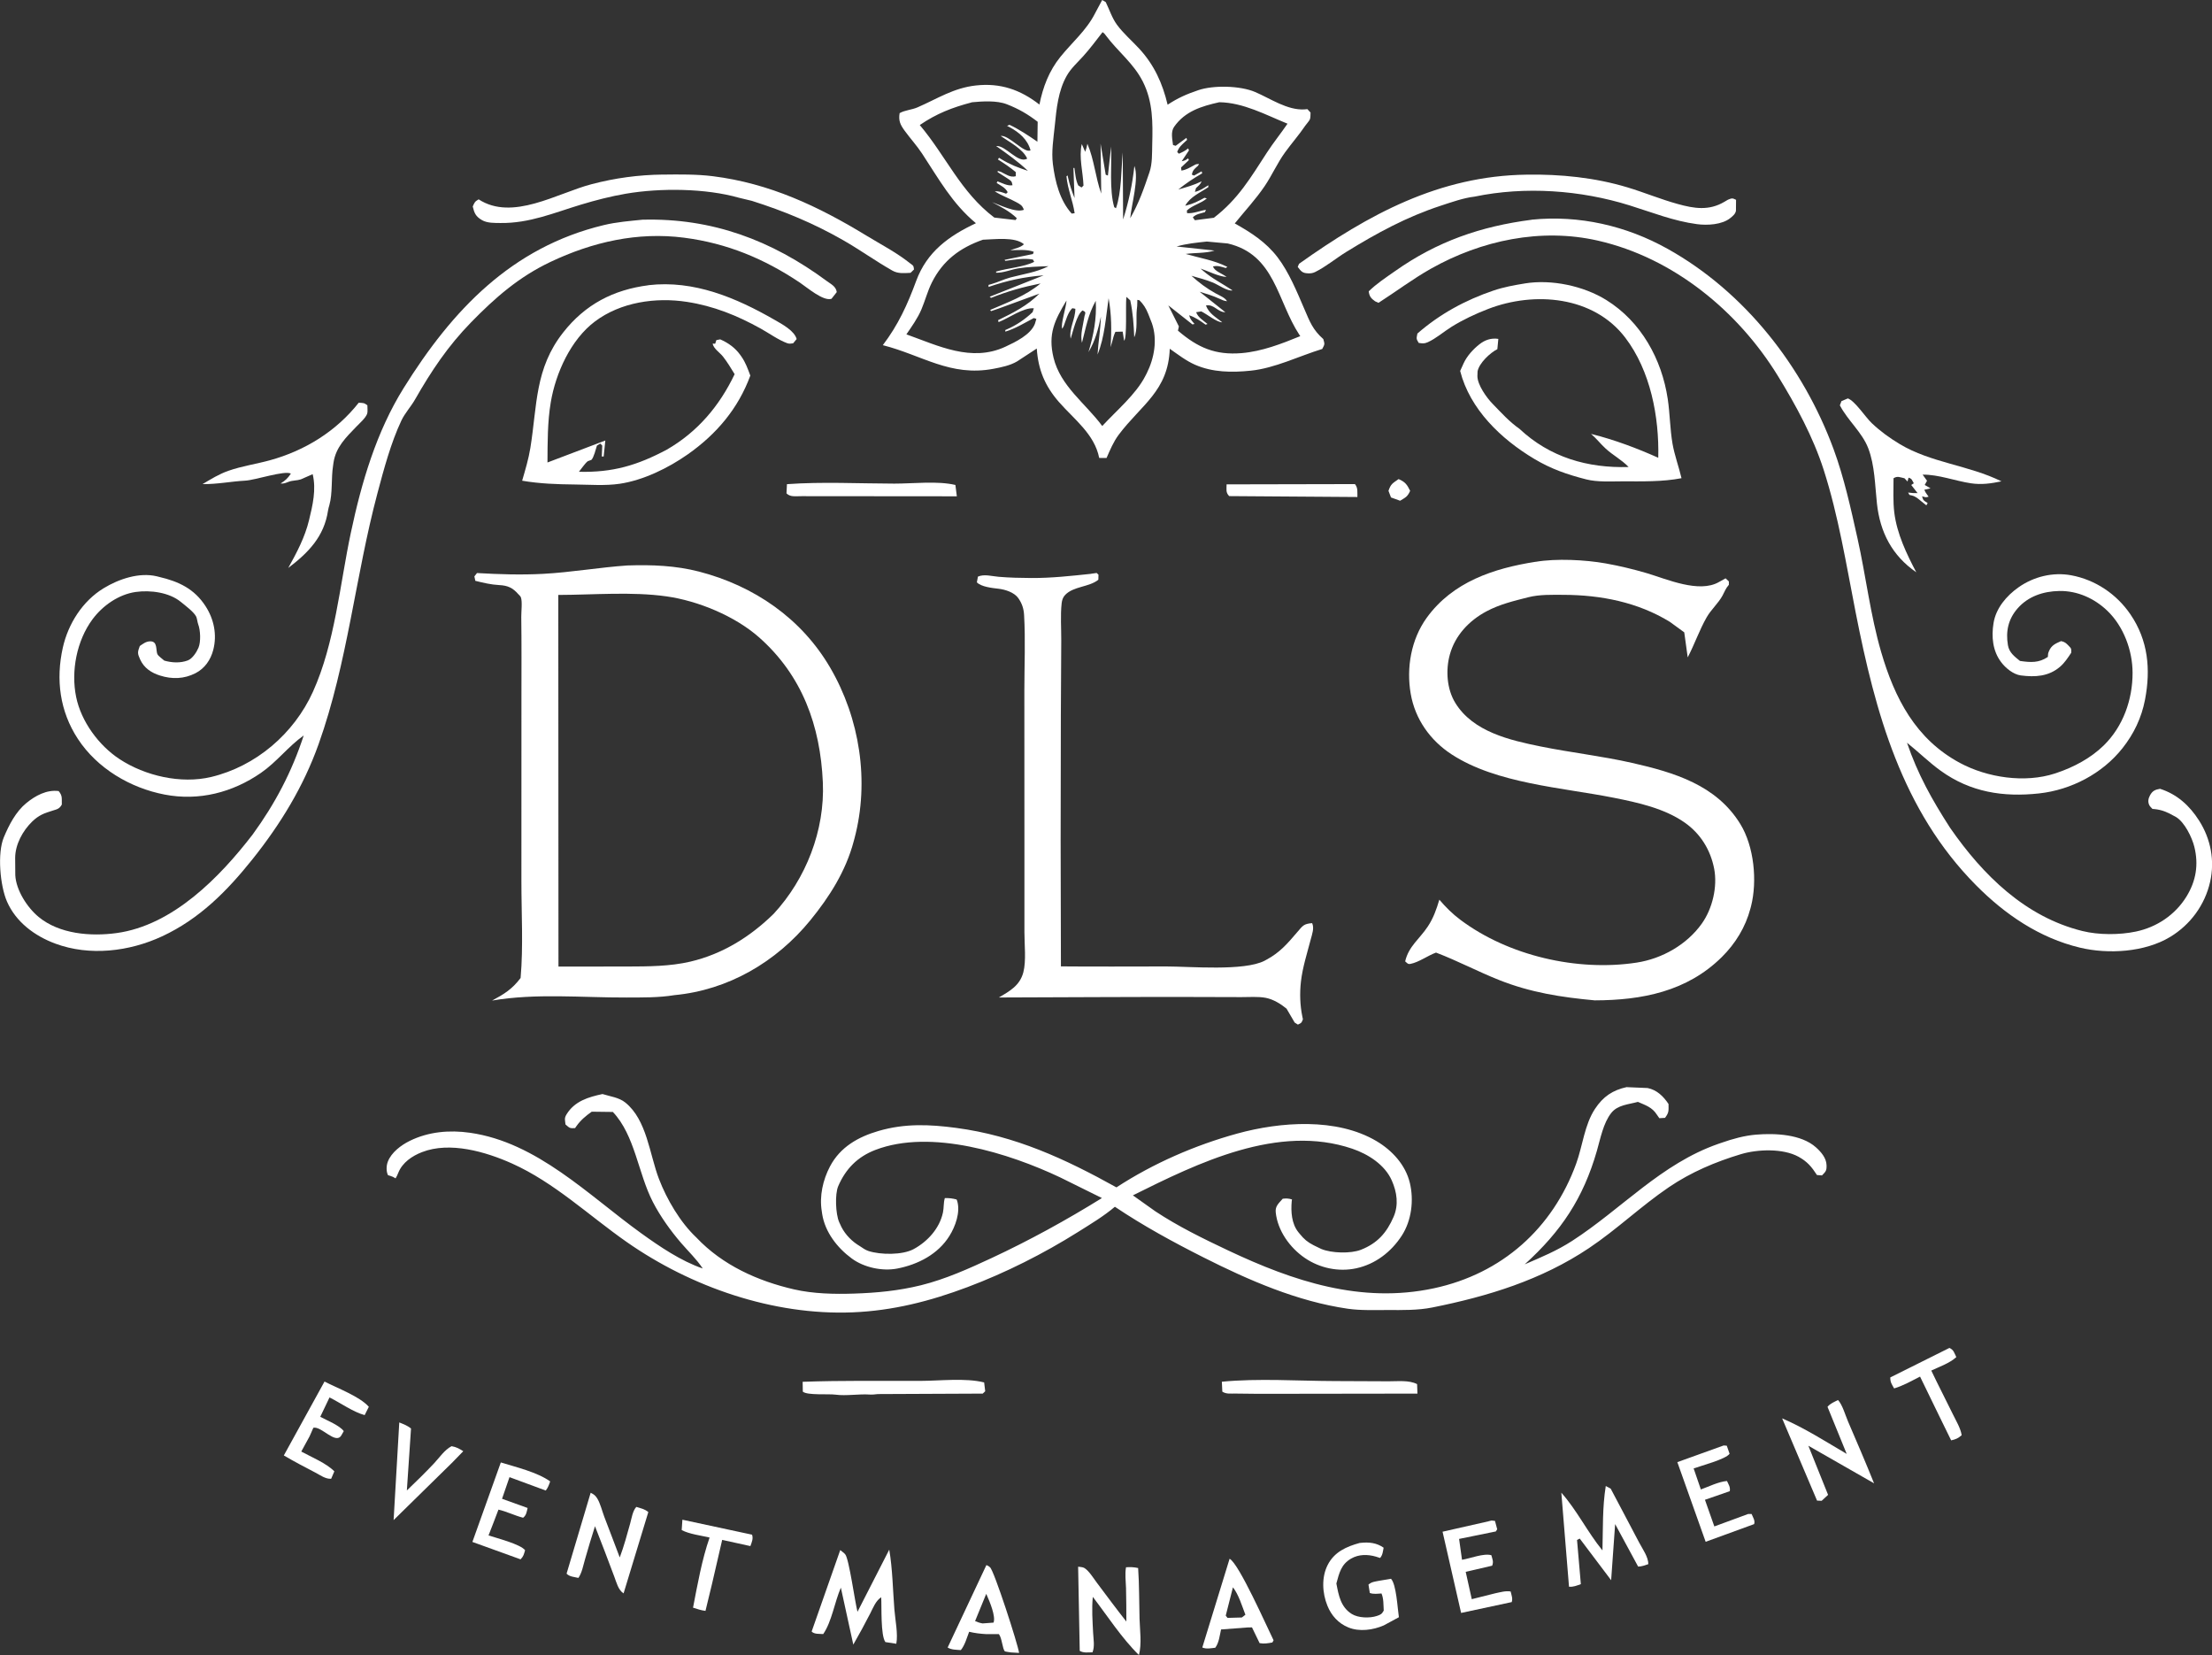
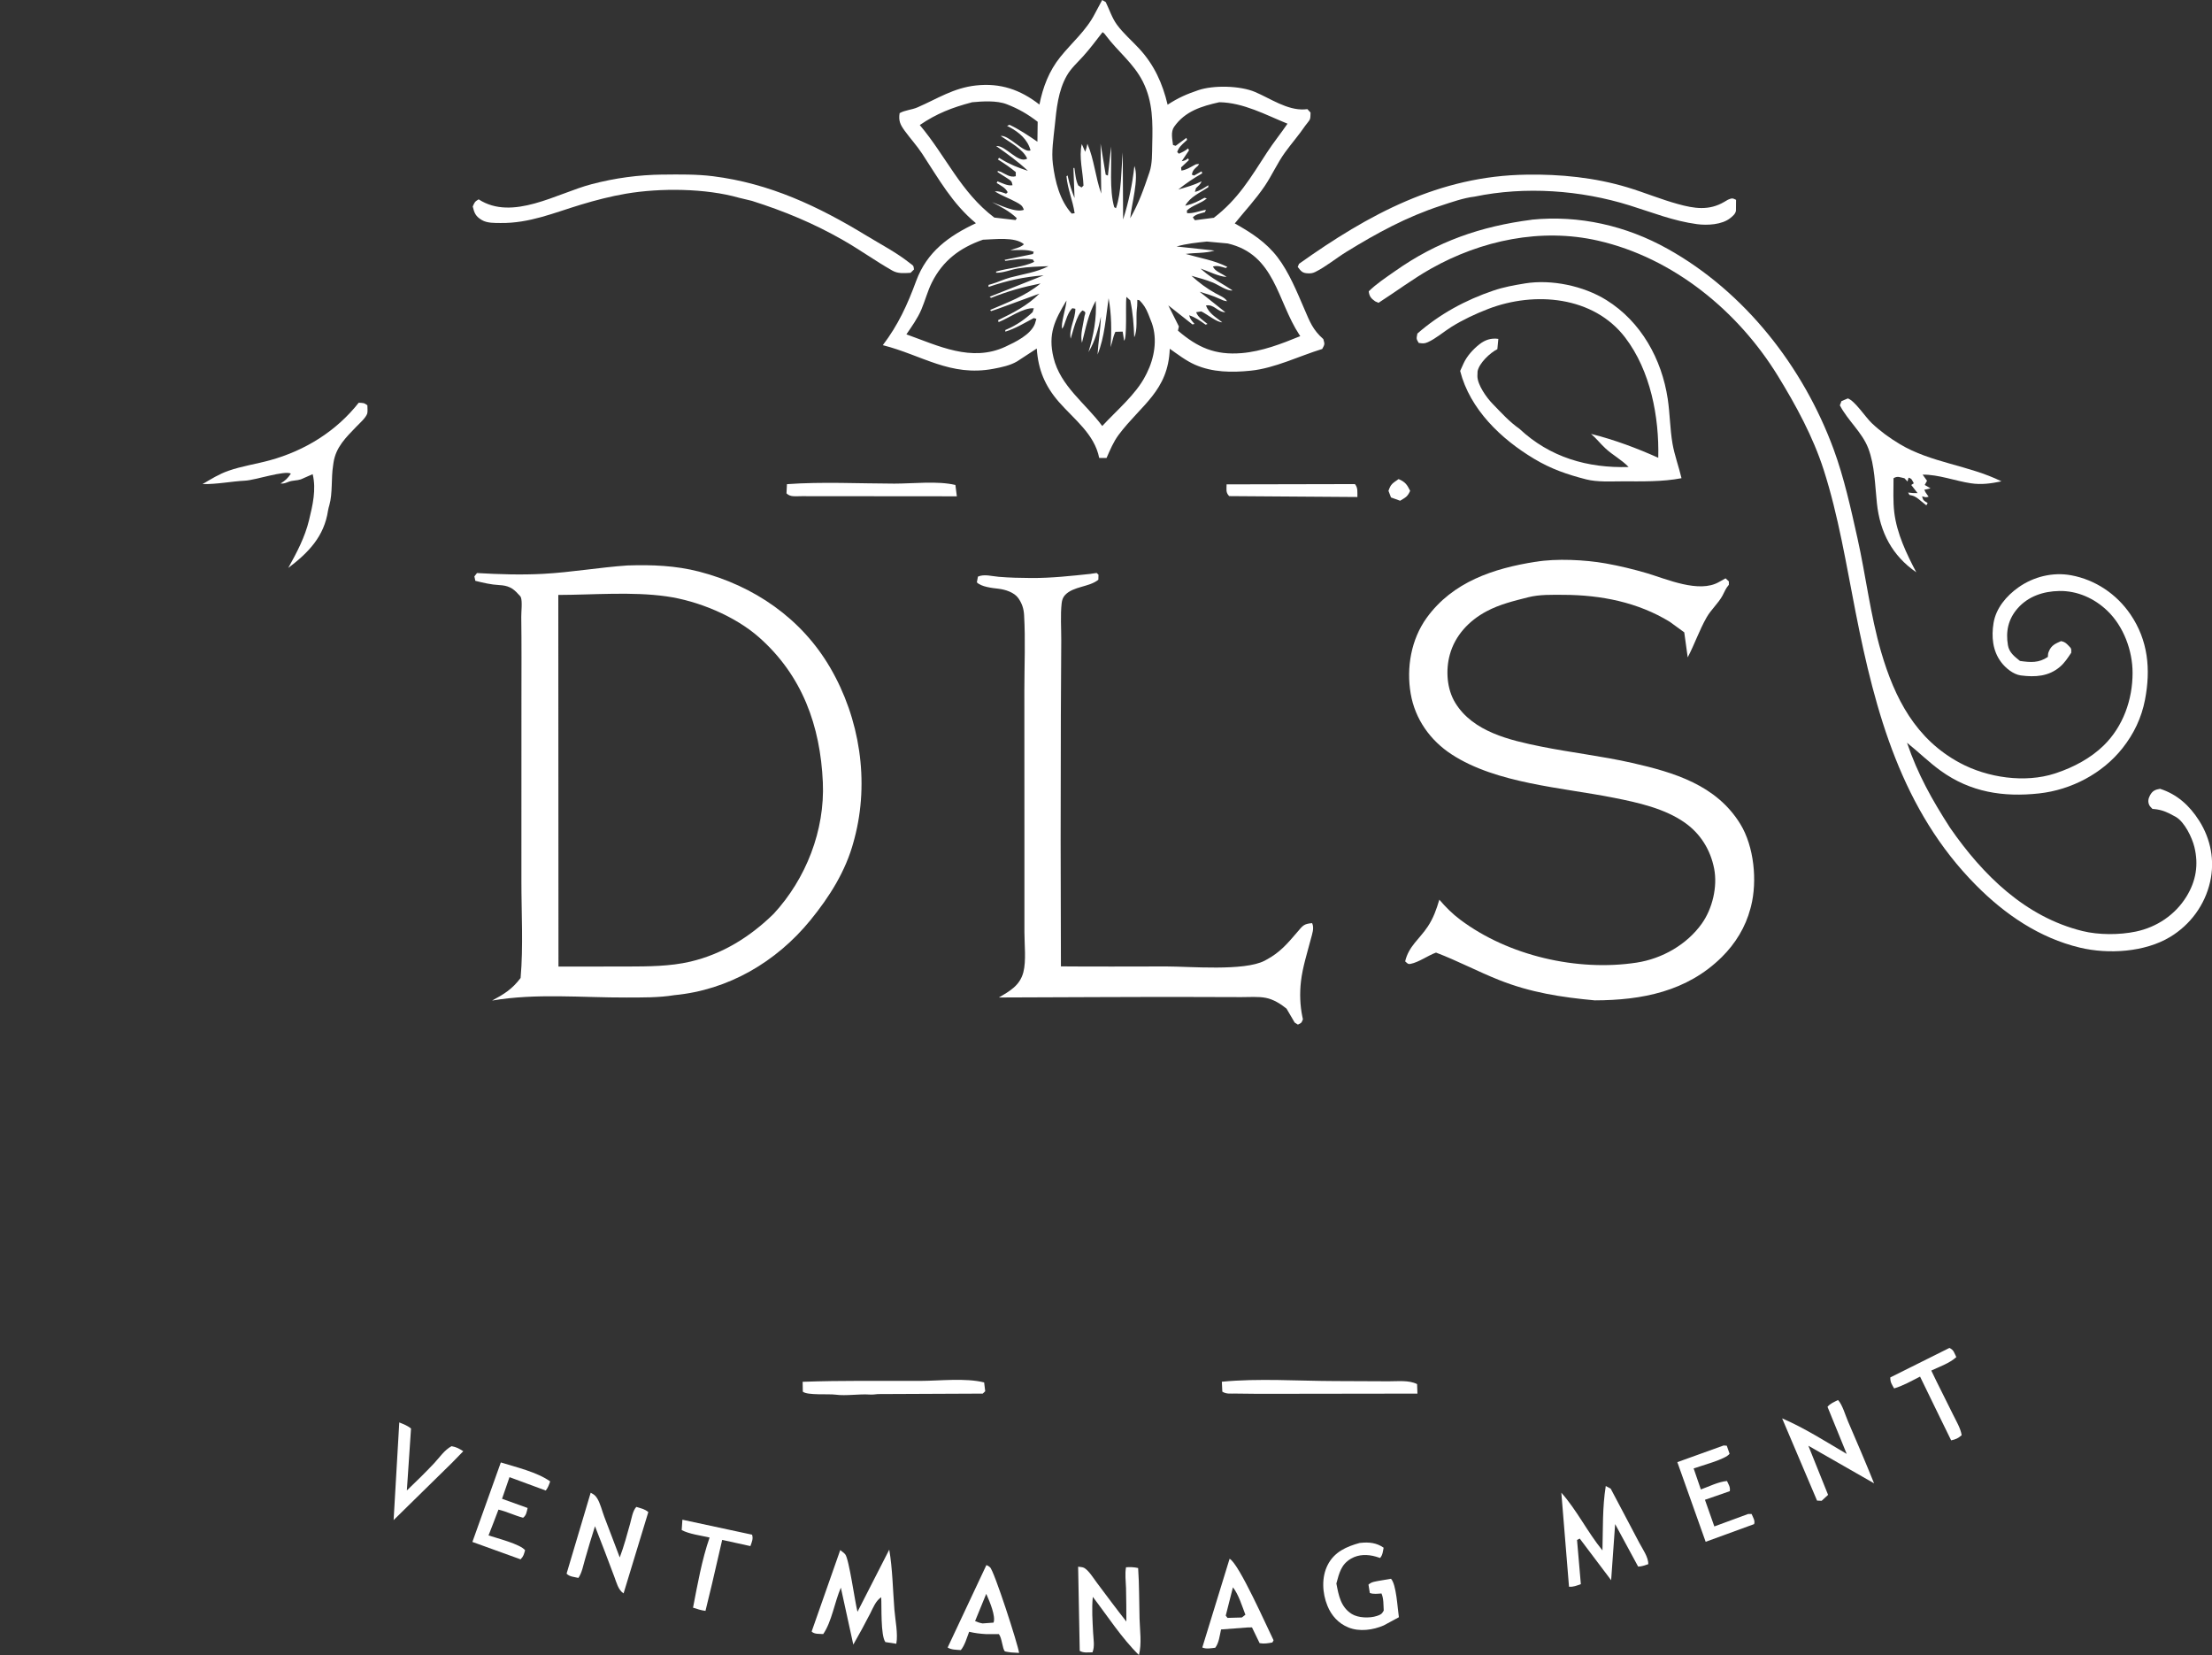
<svg xmlns="http://www.w3.org/2000/svg" id="Layer_2" viewBox="0 0 659.48 493.3">
  <rect x="0" y="0" width="659.48" height="493.3" fill="#333333" stroke="none" />
  <defs>
    <style>
      .cls-1 {
        fill: #fff;
      }
    </style>
  </defs>
  <g id="Layer_1-2" data-name="Layer_1">
    <path class="cls-1" d="M416.98,142.8c1.99.85,2.52,1.65,3.44,3.5-.83,1.81-1.34,1.93-2.99,2.95l-2.72-.98-.75-1.97c.7-2.11,1.25-2.24,3.01-3.5Z" />
    <path class="cls-1" d="M365.69,144.37l38.27-.08c.96,1.18.68,2.36.73,3.85l-38.23-.27c-1.08-1.15-.76-1.95-.77-3.49Z" />
    <path class="cls-1" d="M581.19,401.76c1.34.62,1.42,1.46,2.06,2.74-2,1.83-5.01,2.85-7.46,4.01,2.07,4.39,4.34,8.7,6.46,13.07.92,1.9,2.28,4.1,2.6,6.2-1.09.93-1.74,1.23-3.14,1.53l-3.27-6.67-6-12.33c-2.52,1.27-5.02,2.72-7.73,3.52-.73-1.29-1.14-1.77-1.15-3.27l17.62-8.79Z" />
    <path class="cls-1" d="M203.46,452.97l20.76,4.46c.4,1.24-.09,2.23-.5,3.4l-8.41-1.85-2.99,12.94-1.99,8.22c-1.3-.16-2.47-.55-3.71-.96,1.31-6.77,2.66-14.41,4.94-20.9-2.46-.58-6.13-1.03-8.32-2.23l.21-3.09Z" />
    <path class="cls-1" d="M119.03,423.97c1.25.51,2.48.93,3.51,1.83l-1.24,18.45c2.75-2.64,5.52-5.33,8.13-8.11,1.63-1.74,3.07-3.96,5.2-5.09,1.47.26,2.25.72,3.49,1.5l-3.4,3.49-17.37,17.04,1.69-29.11Z" />
    <path class="cls-1" d="M234.62,144.31c10.53-.76,21.47-.18,32.04-.16,5.59,0,12.84-.87,18.18.4l.43,3.38-46.26-.04c-1.63-.03-3.37.36-4.53-.84l.14-2.74Z" />
    <path class="cls-1" d="M239.31,411.86c11.65-.42,23.36-.24,35.02-.27,5.8-.01,13.53-.94,19.08.46l.32,2.63-.74.7-31.27.14c-.85.08-1.54.2-2.4.14-3.28-.22-7.07.46-10.15.04-2.15-.3-8.45.26-9.82-.9l-.05-2.94Z" />
-     <path class="cls-1" d="M96.74,411.78c3.75,1.94,10.53,4.46,13.22,7.53l-1.24,2.48c-3.46-.94-7.2-3.64-10.48-5.27l-2.76,5.77c1.94,1.05,5.76,2.57,7.01,4.27l-.75,1.31c-1.71,2.75-5.93-2.87-8.32-2.31l-1.12,2.55-2.48,4.54c3.04,1.66,7.43,3.44,9.86,5.9l-.95,2.21c-1.69.11-3.25-1.08-4.75-1.86-3.15-1.65-6.3-3.28-9.36-5.09l12.13-22.03Z" />
    <path class="cls-1" d="M513.88,430.84l.94.07.83,2.39c-1.06,1.64-8.64,3.62-10.71,4.38l2.15,6.27c2.38-.86,5.28-2.32,7.79-2.52.52,1.15,1.02,1.74.84,3.03l-7.41,2.57,2.8,7.94,10.06-3.7h1.05c.41,1.01,1.11,1.96.75,3.01l-14.45,5.27-8.44-23.74,13.81-4.97Z" />
    <path class="cls-1" d="M149.32,435.9c4.53,1.39,10.89,2.91,14.71,5.65-.36,1.03-.64,1.85-1.32,2.72l-10.81-3.99-2.22,6.45,7.62,2.74c-.27,1.14-.36,2.15-1.34,2.91-2.51-.64-4.84-1.84-7.35-2.42l-1.42,3.73-1.54,3.96c2.47.82,9.46,2.58,10.9,4.41-.38,1.26-.42,1.74-1.34,2.72l-14.37-5.19,8.47-23.68Z" />
-     <path class="cls-1" d="M443.76,453.44c1.28-.31.63-.26,1.95-.12l.66,2.48-.4.66-10.96,2.23.87,6.22c2.42-.38,6.49-2.03,8.75-1.36.32,1.25.72,1.88.24,3.12l-7.89,1.83,1.81,8.15,7.02-1.76c1.49-.3,3.06-.79,4.57-.53.25,1.12.68,2.06.32,3.16l-15.09,3.23-5.53-24.21,13.66-3.09Z" />
    <path class="cls-1" d="M364.27,411.84c10.91-1.06,22.74-.23,33.71-.2,5.33.02,10.66.04,15.99.07,2.7.02,6.09-.41,8.52.84l.1,2.83c-14.38.03-28.75.05-43.13.06-3.69,0-7.37,0-11.06-.07-1.47-.03-2.73.22-3.98-.57l-.14-2.97Z" />
    <path class="cls-1" d="M405.34,459.9l.32-.03c2.48-.27,4.76-.03,6.85,1.44-.23,1.14-.27,2.16-1.05,3.06l-1.25-.4c-2.48-.71-5.12-.73-7.4.59-2.98,1.72-3.53,4.29-4.39,7.41.68,3.55,1.28,7,4.57,9.08,1.93,1.22,5.36,1.31,7.48.61,1.17-.39,1.49-.56,2.07-1.6-.1-1.64,0-3.61-.67-5.11-1.21.07-2.31.26-3.47-.14l-.41-2.5c1-.86,1.83-.86,3.1-1.13l3.62-.61c1.61,1.7,1.94,8.84,2.35,11.46l-4.53,2.45c-3.19,1.38-7.26,1.95-10.55.59-2.95-1.21-5.05-3.53-6.23-6.46-1.53-3.77-1.81-8.47.09-12.18,1.97-3.86,5.57-5.45,9.5-6.53Z" />
    <path class="cls-1" d="M295.17,467.15c-.69-.53-.39-.35-1.09-.66l-11.55,24.57c1.14.72,2.62.66,3.93.77,1.2-1.44,1.8-3.71,2.48-5.46,1.72.41,3.32.6,5.08.7h3.79c.95,1.24,1.04,4.38,1.78,5.13.08.08,1.65.31,1.87.33l2.37.14c-.34-2.55-7.47-24.6-8.67-25.52ZM296.21,483.64l-3.26.24c-.83-.14-1.48-.37-2.24-.7l3.32-8.11.19.42c.8,1.79,2.72,6.29,1.99,8.16Z" />
    <path class="cls-1" d="M366.59,464.6l-8.14,26.46c1.28.52,2.51.21,3.86.07,1.11-1.42,1.34-3.71,1.73-5.45l7.8-.59,1.42-.03,2.28,4.7c1.37.25,2.46.04,3.8-.2l.36-.65c-1.92-3.86-10.35-22.96-13.13-24.31ZM370.24,482.11l-4.27.12-.53-.68,2.14-8.43c1.69,2.11,2.73,5.61,3.72,8.17l-1.05.81Z" />
    <path class="cls-1" d="M335.81,483.31c-.02-3.32,0-6.65-.1-9.98-.06-2.03-.37-4.19,0-6.19,1.32-.08,2.3-.06,3.61.23.35,5.02.28,10.08.42,15.11.1,3.53.7,7.38-.18,10.82-5.09-4.96-9.39-11.66-13.75-17.33-.36,3.54-.08,7.16.09,10.71.09,1.89.54,4.05-.19,5.81-1.39,0-2.57.26-3.8-.43l-.48-25.09c.59.11,1.24.07,1.77.34,1.35.71,2.87,3.18,3.8,4.42,2.91,3.88,5.79,7.77,8.8,11.58Z" />
    <path class="cls-1" d="M547.97,417.28c1.32,1.37,2.21,4.59,3.02,6.46,2.64,6.11,5.25,12.21,7.74,18.38l-19.59-11.2,5.88,14.64-1.92,1.77-1.37-.06-10.41-24.51c6.68,2.87,12.98,6.91,19.25,10.59l-5.72-14.03c.84-1.02,1.97-1.43,3.14-2.03Z" />
    <path class="cls-1" d="M176.12,444.94c.91.48,1.32.72,1.89,1.61.96,1.49,1.52,3.9,2.16,5.57,1.52,4.04,3.1,8.05,4.6,12.09,1.25-3.3,2.15-6.69,3.1-10.09.44-1.56.73-3.76,1.84-4.97,1.33.41,2.5.63,3.58,1.54l-7.38,24.24c-1.6-1.03-2.11-3.27-2.76-4.97-1.89-5.03-3.78-10.05-5.76-15.05-1.07,3.28-2.02,6.57-2.98,9.88-.52,1.79-.91,4-1.96,5.52-1.24-.29-2.65-.33-3.53-1.27l7.18-24.11Z" />
    <path class="cls-1" d="M478.74,442.92l1.47.79c2.81,5.36,5.68,10.69,8.48,16.06,1,1.92,2.78,4.33,2.72,6.45-1.05.35-1.9.69-3.02.72l-6.86-12.67-1.19,16.73-9.36-12.41-.81.41,1.14,13.17c-1.26.44-2.18.87-3.53.77l-2.29-28.03c4.61,5.18,7.82,11.78,12.26,17.21.18-6.45-.04-12.81.99-19.2Z" />
    <path class="cls-1" d="M250.5,462.01c.5.43,1.08.79,1.5,1.29,1.14,1.38,2.91,14.33,3.65,17.11l9.47-18.52c.99,5.84,1.06,11.94,1.53,17.84.24,3.04,1.13,7.3.57,10.21l-3.25-.5c-1.46-1.99-1.08-10.51-1.25-13.37-1.66,1.1-2.39,3.11-3.27,4.83-1.61,3.14-3.29,6.23-5.05,9.29l-3.71-16.97c-1.84,4.21-2.72,10.18-5.26,13.83-1.18-.1-2.61.1-3.45-.75l8.53-24.29Z" />
    <path class="cls-1" d="M106.96,120.04c1.27.08,1.59-.02,2.57.77-.01.62.14,1.96-.06,2.5-.48,1.32-2.21,2.8-3.17,3.8-3.13,3.25-6.15,6.1-6.87,10.77l-.13.93c-.6,3.77-.1,8.2-1.11,11.76-.16.55-.3,1.02-.39,1.59-1.16,7.77-5.86,12.57-11.86,17.12,2.55-4.6,4.96-9.12,6.2-14.27,1.07-4.41,2.19-9.08,1.08-13.68l-3.53,1.55c-1.15.38-2.38.28-3.54.69-.93.33-1.48.66-2.5.54,1.46-.92,2.12-1.52,3.07-2.95-1.83-1.02-10.66,1.95-13.57,2.1-4.34.23-8.29,1.09-12.76,1.03,2.49-1.48,4.94-3,7.69-3.96,3.99-1.4,8.3-2.02,12.38-3.14,10.43-2.86,19.8-8.65,26.49-17.16Z" />
    <path class="cls-1" d="M550.9,118.75c2.14.73,5.24,5.58,7.15,7.38,2.55,2.42,5.33,4.43,8.35,6.24,9.31,5.59,20.52,6.27,30.31,11.1-3.11.64-5.93,1.06-9.11.58-4.68-.7-9.65-2.64-14.39-2.58l1.31,1.83-.69,1.25,1.73,1-1.85.44c.44.92.22.55.83,1.43l.45.63c-.9.19-.58.23-1.41.03l-.54-.15c.35,1.33.49,1.25,1.67,2.01l-.39.68-1.61-1.28c-.88-.72-1.53-1.34-2.66-1.64l-.77-.18-.4-.71c.96.15,1.85.19,2.82.17l-1.89-2.43.77-.5c-.55-.91-.51-1.37-1.57-1.67l-.31,1.13-.91-.96c-1.34-.27-2.06-.76-3.26,0,0,3.36-.18,6.9.23,10.24.78,6.27,3.64,12.28,6.56,17.79-7.19-4.95-10.82-11.91-11.74-20.54-.58-5.37-.63-11.29-2.57-16.39-1.82-4.78-6.13-8.31-8.48-12.84l.48-1.25,1.89-.8Z" />
    <path class="cls-1" d="M197.72,52.04c4.85-.06,10-.12,14.81.48,16.89,2.12,31.38,8.93,45.77,17.7,4.27,2.6,9.01,5.06,12.91,8.17,1.02.81,1.14.59,1.29,1.92l-1.03,1.01c-1.89.09-3.71.31-5.42-.66-4.99-2.83-9.63-6.18-14.61-9.03-8.83-5.06-17.6-8.69-27.27-11.76l-3.79-.91c-10.01-2.86-23.55-2.97-33.8-1.22-4.54.78-8.95,1.92-13.36,3.25-8.11,2.45-15.37,5.59-24,5.48-1.77-.02-3.95.06-5.53-.86-1.88-1.1-2.28-2.1-2.75-4.06.57-1.26.58-1.44,1.76-2.13,10.09,6.55,23.35-1.81,33.64-4.51,7.13-1.87,14.01-2.79,21.36-2.88Z" />
    <path class="cls-1" d="M455.08,52.05c10.16-.15,20.38.86,30.14,3.8,5.03,1.52,9.94,3.57,15,4.96,4.88,1.35,9.26,2.06,13.85-.64l1.11-.65c1.16-.47,1.31-.52,2.4.04l-.03,3.25c-.16.97-.94,1.58-1.66,2.17-2.45,2.01-6.9,2.24-9.95,1.83-6.96-.92-13.42-3.51-20.09-5.59-14.64-4.57-31.17-5.75-46.25-2.61-3.22.36-6.95,1.69-10.04,2.7-10.25,3.36-19,8.13-28.14,13.75-3.06,1.88-6.11,4.43-9.29,6-.75.37-1.32.44-2.16.41-1.71-.05-2.08-.64-3.07-1.91l.39-.93c20.71-14.72,41.79-26.22,67.79-26.57Z" />
-     <path class="cls-1" d="M193.34,85c13.55-1.57,26.11,3.73,37.62,10.35,2.15,1.23,5.89,3.22,6.55,5.71l-1.05,1.27c-.61.08-1.15.19-1.75-.03-2.66-.97-5.44-2.99-7.93-4.37-6.98-3.88-14.04-6.73-21.97-7.95-9.35-1.44-19.76.07-27.44,5.84-7.19,5.39-11.7,15.38-13.16,24.05-1,5.92-.95,11.99-.99,17.98l17.25-6.55-.49,4.76h-.57l.14-3.25-.58-.6-1,.6c-.33,1.06-.93,3.5-1.63,4.25-.07.07-1.02.34-1.12.42-.88.7-1.87,2.25-2.62,3.14,10.03.26,17.41-1.91,26.22-6.61,9.18-5.29,15.71-13.05,20.2-22.48-1.06-1.74-2.21-3.65-3.47-5.25-.92-1.17-2.91-2.43-3.06-3.87l.73.05.35-1.08,1.15-.23c2.39,1.04,4.43,2.5,5.97,4.63l.33.47c1.26,1.77,1.92,3.68,2.68,5.7-3.61,9.82-10.08,17.45-18.64,23.47-5.79,4.07-13.26,7.74-20.34,8.78-4.28.63-9.08.25-13.41.21-5.32-.06-10.39-.23-15.64-1.13.93-3.19,1.92-6.48,2.45-9.76,2.06-12.75,1.3-23.64,9.79-34.43,6.59-8.38,14.96-12.72,25.43-14.07Z" />
    <path class="cls-1" d="M454.61,84.48c7.93-1.29,17.49.72,24.3,4.95,10.35,6.43,16.52,17.6,18.3,29.44.67,4.44.67,9.01,1.44,13.44.59,3.36,1.88,6.85,2.67,10.22-5.72,1.11-11.77.94-17.58.94-3.46,0-7.5.27-10.85-.59-5.63-1.44-10.43-3.09-15.45-6.09-9.92-5.92-19.2-14.79-22.11-26.22l1.02-2.26c1-2.18,2.81-4.18,4.7-5.67,1.69-1.34,3.53-1.95,5.66-1.63l-.29,3.06c-2.15,1.08-5.43,4.15-5.9,6.61l-.03.89-.02.51c0,2.63,2.75,6.46,4.53,8.28,2.53,2.6,5,5.36,7.99,7.44,9.12,8.54,20.34,11.76,32.57,11.4-2.15-2.22-4.67-3.49-6.86-5.5-1.53-1.4-2.76-3.02-4.36-4.38l.35.1c6.63,1.66,13.47,4.22,19.7,7.03.3-12.23-2.31-25.93-9.85-35.82-9.45-12.39-27.04-13.86-40.84-8.55-3.75,1.44-7.59,3.24-11,5.37-2.29,1.43-4.6,3.47-7.02,4.55-1.08.48-1.58.37-2.71.21-.79-1.29-.67-1.28-.39-2.79,6.64-5.81,14.35-10,22.67-12.81,3.11-1.05,6.1-1.59,9.35-2.12Z" />
    <path class="cls-1" d="M325.31,171.01l1.65-.23.54.52-.04,1.5c-2.79,2.24-7.41,1.9-9.91,4.54-.66.7-.92,1.52-1.03,2.46-.4,3.58-.1,7.53-.12,11.14-.05,7.38-.09,14.76-.12,22.14-.09,24.99-.08,49.97.02,74.96,10.47.1,20.95.02,31.42.02,7.07,0,23.2,1.46,29.31-1.71l.54-.3c4.02-2.13,6.35-4.89,9.24-8.28,1.62-1.9,1.91-2.42,4.39-2.62.68,1.52,0,3.23-.41,4.81-1.08,4.14-2.44,8.34-2.93,12.6-.4,3.5-.28,7.05.43,10.5l.16.74c-.44,1.13-.4,1.07-1.5,1.59l-.96-.61-2.42-4.14c-1.73-1.43-3.96-2.79-6.18-3.22-2.28-.44-4.98-.21-7.32-.22-4.86-.03-9.72-.04-14.58-.04-19.23-.04-38.45.1-57.68.15,3.25-1.92,6.22-3.53,7.28-7.47.9-3.39.32-8.42.33-12.01.02-9,0-18,0-27,0-15,0-30-.02-45,0-7.45.35-15.11-.08-22.53-.11-1.91-.62-3.45-1.73-5.03-1.22-1.73-3.95-2.58-5.96-2.8-1.86-.21-5.11-.57-6.39-1.9l.32-1.71c1.88-.82,4.14-.11,6.2.06,3.22.27,6.47.34,9.7.36,6.07.03,11.83-.62,17.83-1.25Z" />
-     <path class="cls-1" d="M191.68,65.48c20.6-.51,38.31,6.09,54.85,18.31,1.33.98,2.69,1.58,2.94,3.27l-1.57,2c-2.43.81-7.26-3.36-9.44-4.83-10.69-7.15-21.71-11.72-34.49-13.38-13.89-1.8-27.32,1.28-39.86,7.22-9.38,4.45-16.46,10.62-23.64,17.98-6.93,7.1-11.85,14.48-16.72,23-1.25,2.19-3.04,4.08-4.11,6.36-3.12,6.63-5.21,14.48-7.1,21.57-6.61,24.81-8.88,50.51-17.55,74.82-4.51,12.64-11.36,23.84-19.71,34.3-7.58,9.48-15.79,17.8-26.97,22.99-9.77,4.54-21.59,5.96-31.83,2.16-6.12-2.27-11.71-6.4-14.39-12.52-2.08-4.76-2.93-14.43-.95-19.16,1.55-3.7,3.58-7.66,6.75-10.24,2.69-2.19,6.03-4,9.59-3.55,1.2,1.41.9,2.22.95,4.03-.68,1.21-1.27,1.36-2.63,1.77-2.62.79-4.22,1.38-6.21,3.3-2.81,2.73-5.06,6.83-5.07,10.85l.04,5.14c.24,4.46,3.53,9.59,6.93,12.41,6.21,5.15,15.57,5.88,23.26,4.83,16.8-2.29,30.79-16.67,40.57-29.37,6.71-9.21,11.7-18.71,15.23-29.53-4.62,3.28-7.99,7.86-12.76,11.16-8.47,5.85-18.45,8.43-28.71,6.46-10.21-1.96-20.08-7.77-25.86-16.59-5.41-8.25-6.61-17.69-4.5-27.16,1.59-7.14,5.89-13.94,12.21-17.77,4.5-2.73,10.57-4.8,15.84-3.53l.71.18c5.78,1.35,10.44,3.52,13.8,8.71,2.52,3.89,3.47,8.53,2.3,13.04-.77,2.97-2.54,5.54-5.31,6.95-3.4,1.73-6.96,1.83-10.54.7-2.62-.82-4.78-2.25-5.95-4.81-.82-1.79-.79-2.16-.1-4,.95-.65,1.75-1.3,2.93-1.39,2.55-.18,1.74,2.72,2.36,3.89.28.53,1.52,1.4,2.01,1.85,2.23.64,4.78.79,7-.05,1.41-.54,2.64-2.48,3.2-3.8.74-1.75.58-5.23-.08-6.95-.25-.65-.33-1.75-.6-2.3-.68-1.4-3.3-3.34-4.58-4.39-3.47-2.85-9.08-3.58-13.44-2.97-5.11.72-9.88,4.08-12.9,8.15-4.7,6.34-6.47,15.44-4.87,23.18,1.51,7.31,6.74,14.43,12.95,18.5,7.6,4.99,18.3,7.46,27.28,5.32,13.35-3.18,24.71-12.92,30.36-25.4,6.56-14.5,8.01-31.88,11.3-47.38,3.18-15,7.59-30.06,15.77-43.18,14.46-23.19,32.14-41.92,59.62-48.53,3.85-.93,7.78-1.23,11.72-1.63Z" />
    <path class="cls-1" d="M456.62,65.48c14.16-1.42,28.17,1.77,40.58,8.7,22.99,12.83,40.41,35.12,49.47,59.72,3.13,8.5,5.14,17.72,7.12,26.57,2.49,11.14,3.84,22.87,7.04,33.82,4.04,13.85,10.31,26.03,23.5,33.11,8.15,4.38,19.33,6.08,28.34,3.14l.56-.19c5.08-1.71,10.13-4.4,13.98-8.17,5.77-5.65,8.6-13.65,8.59-21.62,0-6.64-2.66-13.84-7.51-18.5-3.88-3.73-8.98-6.01-14.37-5.91-4.69.09-9.22,1.56-12.39,5.18-2.79,3.19-3.59,6.83-2.89,10.98.37,2.19,1.95,3.37,3.59,4.69,3.21.46,5.6.63,8.31-1.19.08-.95,0-.92.33-1.72.75-1.79,1.96-2.26,3.61-3,1.08.21,1.49.59,2.23,1.35.88.91.82.86.8,2.12-.99,1.5-1.96,2.99-3.33,4.17-3.38,2.91-7.43,3.14-11.7,2.59-2.25-.3-4.55-2.21-5.87-3.97-2.54-3.37-2.92-7.57-2.26-11.63.71-4.43,3.84-8.12,7.44-10.66,4.52-3.19,10.26-4.6,15.71-3.59,7.2,1.33,13.53,5.59,17.66,11.64,5.31,7.78,6.08,16.43,4.35,25.45-1.03,5.37-3.32,10.16-6.7,14.43-6,7.59-15.31,12.45-24.89,13.5-10.68,1.16-20.43-.36-29.29-6.73-3.51-2.52-6.69-5.68-10.08-8.38,3.22,9.44,7.44,16.96,12.84,25.35,9.76,14.09,22.43,26.58,39.49,30.78,4.83,1.19,11.04,1.18,15.92.15,6.24-1.31,11.73-5,15.08-10.45,2.84-4.62,3.65-9.5,2.34-14.79-.7-2.82-2.91-7.42-5.55-8.95l-.57-.3c-2-1.11-3.51-1.79-5.81-2.02l-.56-.04c-.28-.29-.77-.76-.94-1.12-.49-.99-.31-1.98.2-2.92.74-1.38,1.57-1.71,3-1.96,5.12,1.64,8.81,5.02,11.67,9.52,3.46,5.45,4.69,11.9,3.26,18.21-1.56,6.88-5.87,12.77-11.93,16.43-7.55,4.56-18.43,5.2-26.86,3.19-12.1-2.89-22.38-9.9-31.04-18.65-22.08-22.28-29.98-51.43-35.86-81.33-2.79-14.17-5.11-28.72-9.54-42.5-3.15-9.79-8.25-19.17-13.62-27.91-11.89-19.37-31.2-35.22-53.64-40.34-16.98-3.88-34.81-.1-49.82,8.36-5.42,3.05-10.39,6.82-15.63,10.17l-1-.45c-1.24-.85-1.75-1.55-1.91-2.98,2.33-2.29,5.19-4.15,7.86-6.03,12.56-8.86,25.55-13.34,40.7-15.3Z" />
    <path class="cls-1" d="M457.83,167.46c6.12-1.05,14.81-.61,20.87.47,4.15.74,8.3,1.74,12.34,2.93,5.88,1.75,15.47,6.02,21.41,2.64l2.01-1.12.98.92v1c-1.01,1.18-1.19,1.93-1.91,3.25-1.25,2.29-3.41,4.16-4.73,6.48-2.16,3.79-3.59,8.01-5.63,11.91l-1.03-7.46-4.28-3.12c-9.57-5.87-20.57-8.02-31.67-8.06-3.5-.01-7.14-.14-10.56.72-4.32,1.1-8.51,2.09-12.48,4.21-5.14,2.74-9.31,7.13-10.89,12.84-1.29,4.64-.93,10.31,1.64,14.47,5.28,8.58,16.25,11.09,25.41,12.95,9.05,1.83,18.27,2.86,27.27,4.9,12.52,2.84,25.14,6.59,32.28,18.23,4.1,6.68,5.1,16.96,3.19,24.5l-.18.67c-1.46,5.55-4.48,10.47-8.55,14.49-10.35,10.23-23.75,12.86-37.87,12.89-9.96-.92-19.11-2.33-28.5-6.06-6.37-2.53-12.4-5.74-18.82-8.18-2.44.89-5.12,2.88-7.58,3.36-.86.17-.99-.24-1.62-.74,1.05-4.52,4.29-6.67,6.76-10.4,1.68-2.54,2.57-5.11,3.43-7.99,1.94,2.26,3.86,4.19,6.25,5.98,14.34,10.76,34.91,15.48,52.57,12.78,7.62-1.17,15.01-5.38,19.47-11.68,3.13-4.42,4.68-10.94,3.65-16.29-1.08-5.6-4.06-10.44-8.73-13.73-6.06-4.27-14.01-6.01-21.17-7.43-15.48-3.08-34.99-4.21-48.38-12.94-6.37-4.15-10.88-10.48-12.19-18.05-1.35-7.77.12-16.22,4.76-22.65,7.75-10.71,19.95-14.74,32.45-16.7Z" />
-     <path class="cls-1" d="M485.05,324.04l6.16.26c2.77.55,4.74,2.5,6.24,4.76,0,2.01.2,2.47-1.04,4.13l-1.7.1-.74-1.06c-1.4-2.21-3.37-2.8-5.65-3.8-2.78.77-6.04.88-7.95,3.31-2.39,3.03-3.23,7.66-4.29,11.32-4.07,14.11-10.6,23.91-21.5,33.79,4.97-2.14,9.55-4.03,14.14-6.99,14.8-9.57,26.5-22.97,43.58-28.92l.97-.33c3.3-1.16,6.81-2.13,10.31-2.42,5.6-.46,13.42-.14,17.82,3.79,1.51,1.35,3.1,3.17,3.16,5.29.05,1.7-.19,1.86-1.36,3.08l-1.5-.12c-1.58-2.45-2.9-4.02-5.5-5.45-4.62-2.54-12.22-2.25-17.15-.77-7.61,2.29-14.87,5.36-21.48,9.84-8.28,5.61-15.52,12.6-23.83,18.16-14.19,9.5-30.11,14.38-46.71,17.7-4.36.87-8.85.77-13.28.76-3.91-.01-8.07.17-11.94-.39-15.03-2.18-29.46-8.47-42.91-15.25-9.14-4.61-18-9.43-26.51-15.14-3.35,2.84-7.26,5.17-10.97,7.51-10.32,6.48-21.55,12.14-32.95,16.43-11.19,4.21-22.31,7.05-34.3,7.53-23.68.95-48.14-7.55-67.34-20.98-11.26-7.87-21.55-17.72-34.19-23.39-7.79-3.49-18.52-6.63-26.84-3.38-2.93,1.14-5.83,3.09-7.05,6.14-.25.63-.46,1.1-.81,1.67-.56-.36-.99-.56-1.64-.76l-.61-.17c-.59-1.15-.52-2.86-.06-4.05,1.06-2.76,3.96-4.92,6.51-6.18,5.59-2.76,11.87-3.3,17.97-2.43,20.01,2.84,35.33,18.63,51.05,29.95,5.56,4,11.85,8.28,18.36,10.51-1.89-2.84-4.29-5.09-6.5-7.66-3.12-3.64-6.17-7.89-8.37-12.16-4.43-8.57-5.31-19.82-11.93-26.84l-6.3-.08c-1.78,1.26-3.29,2.51-4.55,4.29l-.42.61c-1.66.07-1.57,0-2.85-1.09-.13-1.3-.42-1.81.29-2.98,2.41-3.97,6.5-5.18,10.74-6.09,2.25.71,4.92,1.01,6.81,2.54,6.44,5.2,7.2,15.38,10.01,22.73,2.34,6.12,6.36,12.97,11.15,17.48,7.77,8.24,18.31,12.99,29.17,15.48,5.68,1.3,11.96,1.44,17.78,1.25,6.86-.22,13.36-.84,20.04-2.49,7.26-1.8,14.27-4.95,21.03-8.1,11.26-5.25,22.35-11.34,32.91-17.89l-12.42-6.14c-15.27-7.23-38.56-14.58-55.16-8.19-5.29,2.04-8.83,5.63-11.05,10.81-1.01,2.37-.77,8.27.28,10.67l.27.58c1,2.43,2.87,4.58,5.07,6.07l.85.54c.83.55,1.62,1.14,2.58,1.45,3.56,1.15,10.11,1.25,13.48-.59,4.13-2.25,7.7-6.16,8.7-10.89.31-1.44.13-2.85.56-4.29,1.29-.04,2.25.08,3.5.4l.2.48c.98,3.35-.56,7.56-2.32,10.38-3.4,5.47-9.38,8.53-15.54,9.73-4.46.87-9.92-.3-13.58-2.99-4.34-3.19-7.98-7.87-8.83-13.28l-.11-.78c-.76-4.52.33-9.38,2.45-13.4,3.05-5.77,8.39-8.78,14.44-10.55,7.84-2.29,15.19-1.98,23.17-.92,17.59,2.34,32.44,9.21,47.79,17.73,10.97-7.16,23.47-12.59,36.05-16.05,12.82-3.52,29.61-4.77,41.48,2.26,4.67,2.77,8.65,7.08,9.94,12.45,1.24,5.15.52,11.22-2.4,15.72-3.14,4.85-7.88,8.51-13.58,9.74-5.28,1.14-10.88-.05-15.31-3.07-4.45-3.02-8.15-8.14-8.7-13.66-.18-1.86.99-2.72,2.1-4.01,1.06-.11,1.73-.1,2.75.21l-.08.58c-.27,3.11-.03,6.66,1.97,9.17l.44.53c1.24,1.55,2.32,2.46,4.1,3.37l.8.39,1.51.73c3.03,1.27,8.78,1.43,11.81.24,4.9-1.92,7.69-5.05,9.76-9.85,1.53-3.56.99-7.32-.55-10.8-2.08-4.71-7.04-7.85-11.75-9.46-22.1-7.52-46.03,4.23-65.44,13.89l6.67,4.74c6.84,4.53,14.29,8.16,21.69,11.66,19.44,9.18,39.65,15.95,61.38,11.3,20.25-4.34,35.39-17.8,42.43-37.17,1.92-5.28,2.47-11.56,5.59-16.29,2.43-3.68,5.26-5.6,9.52-6.52Z" />
    <path class="cls-1" d="M328.6,0l1.06.62c1.1,2.25,1.85,4.7,3.34,6.74,1.89,2.59,4.48,4.79,6.65,7.15,4.48,4.87,6.94,10.32,8.46,16.7,3.1-2.03,5.61-3.13,9.11-4.32,4.56-1.56,12.55-1.37,17,.54,4.5,1.92,9.56,5.47,14.67,5.18l.89-.08.94,1.02c-.06.67.04,1.38-.19,2.01-.16.44-1.09,1.47-1.39,1.91-1.9,2.8-4.06,5.24-6.03,7.96-2.28,3.14-3.88,6.82-6.07,10.05-2.7,3.98-5.9,7.39-8.91,11.11,4.89,2.75,9.28,5.55,12.76,10.09,3.4,4.45,5.77,10.29,7.99,15.43,1.62,3.76,2.49,6.17,5.65,8.96.45,1.58.44,1.48-.32,2.94-6.9,2.11-14.11,5.73-21.29,6.47-5.63.58-11.42.54-16.71-1.8-2.64-1.17-5.1-3.08-7.46-4.73-.45,12.6-8.53,16.71-15.23,25.64-1.56,2.08-2.58,4.55-3.62,6.92l-2.19-.02c-1.39-7.11-7.48-11.5-12-16.67-4.18-4.79-6.19-9.65-6.61-15.94l-5.89,3.85c-2.05,1.21-4.69,1.75-7.02,2.19-12.86,2.43-21.26-4.06-32.99-7.04,4.6-6.05,7.34-12.07,9.95-19.15,3.19-8.68,9.75-13.42,17.81-17.2-7.09-5.89-11.07-13.19-16.04-20.74-1.58-2.4-3.52-4.51-5.21-6.83-1.33-1.84-1.86-2.97-1.5-5.24,1.62-.92,3.62-.97,5.35-1.73,5.98-2.6,10.71-5.78,17.4-6.52,7.28-.8,13.23,1.25,18.93,5.69,1.06-5.25,2.86-10,6.24-14.2,3.45-4.28,7.78-7.93,10.3-12.9l2.16-4.04ZM328.72,9.58c-1.89,2.42-3.75,4.94-5.81,7.21-1.67,1.85-3.61,3.57-4.85,5.75-2.6,4.56-3.08,9.9-3.6,15.01-.38,3.73-1.03,7.64-.55,11.39.66,5.18,2.04,10.77,5.6,14.72l.88-.11c-.55-3.79-2.07-7.11-2.44-11l.35-.25.12.59c.47,2.17,1.13,4.09,1.94,6.15l-.33-8.98h.29c.26,1.71.37,3.67,1.16,5.22l.97.6.58-.56c-.13-3.95-1.44-8.51-.51-12.39l1.02,2.32c.33-.85.49-1.51.65-2.4,2.05,4.75,2.38,9.96,4.13,14.85l-.2-14.9,1.53,9.27.66.26.95-8.64c.21,5.47-.56,12.91.93,18.06l.52.32c1.68-4.78,1.55-11.52,2.02-16.66l.11,20.01c1.66-5.25,2.78-10.49,3.36-15.96,1.44,3.74-.88,11.51-1.24,15.59,2.64-4.62,4.04-8.74,5.74-13.72.87-2.55.75-5.54.82-8.22.17-6.54.23-12.75-2.77-18.73-2.78-5.54-7.48-8.99-11.1-13.86-.48-.64-.24-.38-.94-.94ZM293.05,71.45c-6.83,2.38-11.95,6.19-15.24,12.78-1.28,2.57-1.98,5.35-3.1,7.99-1.12,2.65-2.87,5.08-4.48,7.44,9.5,3.39,19.39,8.39,29.52,3.68,3-1.39,7.5-3.56,8.78-6.79l.45-1.5-.76-.25c-2.73,1.43-5.54,3.17-8.5,4.05v-.48l.46-.2c2.91-1.27,5.38-2.96,7.68-5.13l.36-1.15c-3.15-.25-7.45,2.93-10.5,4.12l-.16-.57c4.57-2.24,8.67-4.28,12.34-7.92l-12.31,4.5-2.12.72-.25-.36c5.28-2.29,10.53-4.17,15.01-7.89-5.21,1.04-9.84,2.33-14.76,4.3l-.41-.34,16.09-6.38c-5.95.48-10.79,1.53-16.43,3.46v-.61l.89-.25c1.91-.55,3.7-1.45,5.62-1.96,3.99-1.06,7.62-1.49,11.37-3.37-3.01.11-6.07.18-9.05.66-2.1.34-4.49,1.38-6.57,1.29v-.34c3.47-1.05,8.25-1.34,11.35-2.9l-.37-.69c-2.71-.48-5.55.03-8.25.4l-.2-.31,8.45-1.73.24-.67c-2.08-.8-4.77-.48-6.99-.46,1.37-.56,3.04-.77,4.07-1.79-2.7-2.31-8.72-1.44-12.24-1.35ZM359.77,72c-3.05.33-6.03.61-8.98,1.47l11.3,1.21c-2.68.86-5.79.61-8.59,1.01,4.22,1.23,8.46,1.86,12.42,3.86l-.46.34c-1.46-.39-2.36-.83-3.84-.46.62,1.54,2.75,2.06,4.07,3.12-2.38-.14-5.42-1.71-7.75-2.5l.67.59c2.82,2.45,5.82,3.87,8.85,5.91-1.38.36-4.34-1.71-5.8-2.31-2.07-.85-4.3-1.42-6.45-2.04,2.35,2.11,4.45,3.71,7.23,5.25,1.09.61,2.81,1.25,3.39,2.33-.98-.12-1.4-.34-2.29-.75-1.91-.87-3.87-1.47-5.88-2.07l7.66,6.1c-2.34,0-3.35-2.5-5.79-2,.97,2.43,2.84,3.4,4.86,5-1.49.09-4.65-2.49-6.24-3.24l-1.53.24c.55,1.56,2.11,2.45,3.38,3.5l-.56.21c-1.62-1.15-3.02-2.17-4.92-2.8.37,1.25.77,1.6,1.61,2.58l-.61.15-7.2-5.68,3.15,6.28-.28,1.25c5.89,5.06,11.14,7.35,18.98,6.7,6.07-.51,11.89-2.77,17.49-5.06l-.28-.42c-6.64-10.11-7.22-23.91-21.34-27.2l-6.29-.58ZM335.84,88.51l-.06.49c-.21,2.06.26,11.81-.64,12.56l-.43-2.72-2.17.06c-.5,1.08-.72,2.01-1.01,3.15l-.43,1.43c.33-5.08.3-9.56-.58-14.59-.82,5.58-1.16,11.53-3.3,16.79.22-3.79.89-7.45,1-11.32-.79,3.71-1.71,7.32-3.71,10.59,1.51-5.08,2.5-9.95,2.17-15.29-2.33,4.24-2.9,7.94-4.11,12.52-.58-2.47.38-5.39.75-7.89.06-.42.38-.88.18-1.26-.14-.27-.51-.33-.76-.5-1.76,1.27-2.81,6.25-3.54,8.42-.53-3.06,1.41-5.82,1.4-8.91l-.9-.18c-1.33,1.23-1.92,3.64-2.56,5.32l-.44.81c-.59-1.27,1.23-6.52,1.26-8.42-3.53,5.89-5.57,9.95-3.87,17.02,2.05,8.51,9.56,13.65,14.53,20.39,4.21-4.58,10.08-9.46,12.86-14.94l.43-.83c2.25-4.53,3.2-10.01,1.52-14.85l-.84-2.15-.3-.75c-.67-1.63-1.36-2.73-2.59-3.97l-.63-.11v.75c.02.78-.07,1.39-.15,2.15-.27,2.48.3,6.04-.76,8.25-.16-3.76-.39-7.32-1.19-11l-1.14-1.05ZM363.47,30.48c-5.23,1.18-10.16,2.65-13.43,7.33-1.05,1.5-.52,3.69-.32,5.41l.79.24,3.21-2.37.19.61-.48.44c-1.08,1-1.98,1.73-2.46,3.17l.5.51c1.05-.47,1.87-.84,2.75-1.59l.26.58-2.17,3.25c.96-.2,1.16-.31,1.92-.86l.22.52-2.33,2.19.11.93c1.46-.21,2.42-.87,3.7-1.54.86-.46.51-.32,1.54-.44-.39.76-.1.32-.97,1.14-.72.68-.97,1.06-1.17,2.05l.66.28,2.25-1.26.18.59c-2.55,1.46-4.83,2.98-7.12,4.82,2.39-.68,4.71-1.33,6.96-2.43-.39.92-.96,1.33-1.68,2l-.34,1.14c1.55-.32,2.67-1.16,4-1.97v.57c-2.51,1.7-5.38,2.83-6.89,5.53l.47-.11c1.95-.49,3.53-1.29,5.28-2.26l.7.19c-1.77,1.54-4.21,1.97-5.95,3.61l.06.79c1.94.13,3.73-.71,5.63-1l-.31.7c-1.32.4-2.64.54-3.61,1.55l.61.85,5.66-.73c7.25-5.55,10.97-11.97,15.85-19.47,1.92-2.95,4.13-5.67,6.11-8.57-6.52-2.64-13.15-6.3-20.36-6.4ZM289.69,30.52c-5.79,1.52-10.49,3.34-15.47,6.75,7.87,9.34,12.2,20.01,22.22,27.58l6.35.74.36-.55c-2.19-2.12-4.75-3.39-7.41-4.8,2.43.89,7.04,3.22,9.51,2.3-.43-1.33-1.08-1.64-2.29-2.3-2.08-1.15-4.35-1.9-6.36-3.2,1.24-.12,2.21.3,3.36.7l.47-.45c-.73-1.4-1.97-1.9-3.28-2.75l.24-.5c1.4.53,3.02,1.44,4.48,1.17-.25-1.35-.41-1.27-1.57-2.07l-2.87-1.84.03-.36.93.28c1.53.74,2.77,1.76,4.45,1.31v-1.23c-1.7-1.43-3.46-2.6-5.33-3.77l.34-.5.68.42c2.57,1.58,5.07,2.55,7.93,3.47-3.01-2.82-6.1-5.02-9.47-7.39,2.83-.29,6.58,5.38,9.25,3.75-1.2-2.85-5.4-5-7.9-6.75,2.38-.41,7.11,5.36,8.9,4.27-.91-3.28-3.37-5.33-6.27-6.91l-.73-.36.73-.33c2.94,1.39,5.64,3.21,8.32,5.04l.08-5.94c-3-2.3-5.67-3.85-9.19-5.22-3.03-1.18-7.27-.89-10.49-.59Z" />
    <path class="cls-1" d="M327.83,70.95l4.17.11c1.4.88,1.62,1.46,2.21,2.93-.46,2.09-.76,2.39-2.27,3.94l-4.23-.17c-1.07-.9-1.96-1.51-2.3-2.94.33-1.67,1.33-2.62,2.41-3.86Z" />
    <path class="cls-1" d="M187.18,168.54c7.15-.24,14.27.03,21.23,1.83,16.31,4.22,30.48,13.88,39.08,28.6,8.85,15.14,11.79,33.89,7.26,50.94l-.24.89c-2.34,8.83-7.23,16.54-12.97,23.56-10.15,12.39-24.4,20.73-40.45,22.25-4.76.78-9.53.69-14.33.71-13.24.05-26.96-1.33-40.05.91,3.65-1.97,5.96-3.38,8.5-6.73.83-9.44.23-19.41.24-28.91.02-18.3.02-36.6.01-54.89,0-7.94.06-15.89-.05-23.83-.02-1.51.36-4.55-.11-5.82-.15-.39-.52-.66-.8-.98-1.66-1.89-3.14-2.55-5.64-2.68-2.49-.13-4.73-.67-7.15-1.27l-.28-1.32.78-1c6.49.38,13.22.59,19.71.24,8.37-.44,16.83-1.94,25.26-2.51ZM166.45,177.34l.05,110.76c6.87,0,13.75.01,20.62-.02,6.16-.02,12.68-.04,18.71-1.46,9.61-2.26,17.83-7.4,24.82-14.24,9.65-10.44,15.31-24.88,14.67-39.21-.75-16.86-6.14-31.81-18.99-43.18-7.21-6.37-18.2-10.91-27.66-12.24-10.28-1.45-21.78-.45-32.22-.42Z" />
  </g>
</svg>